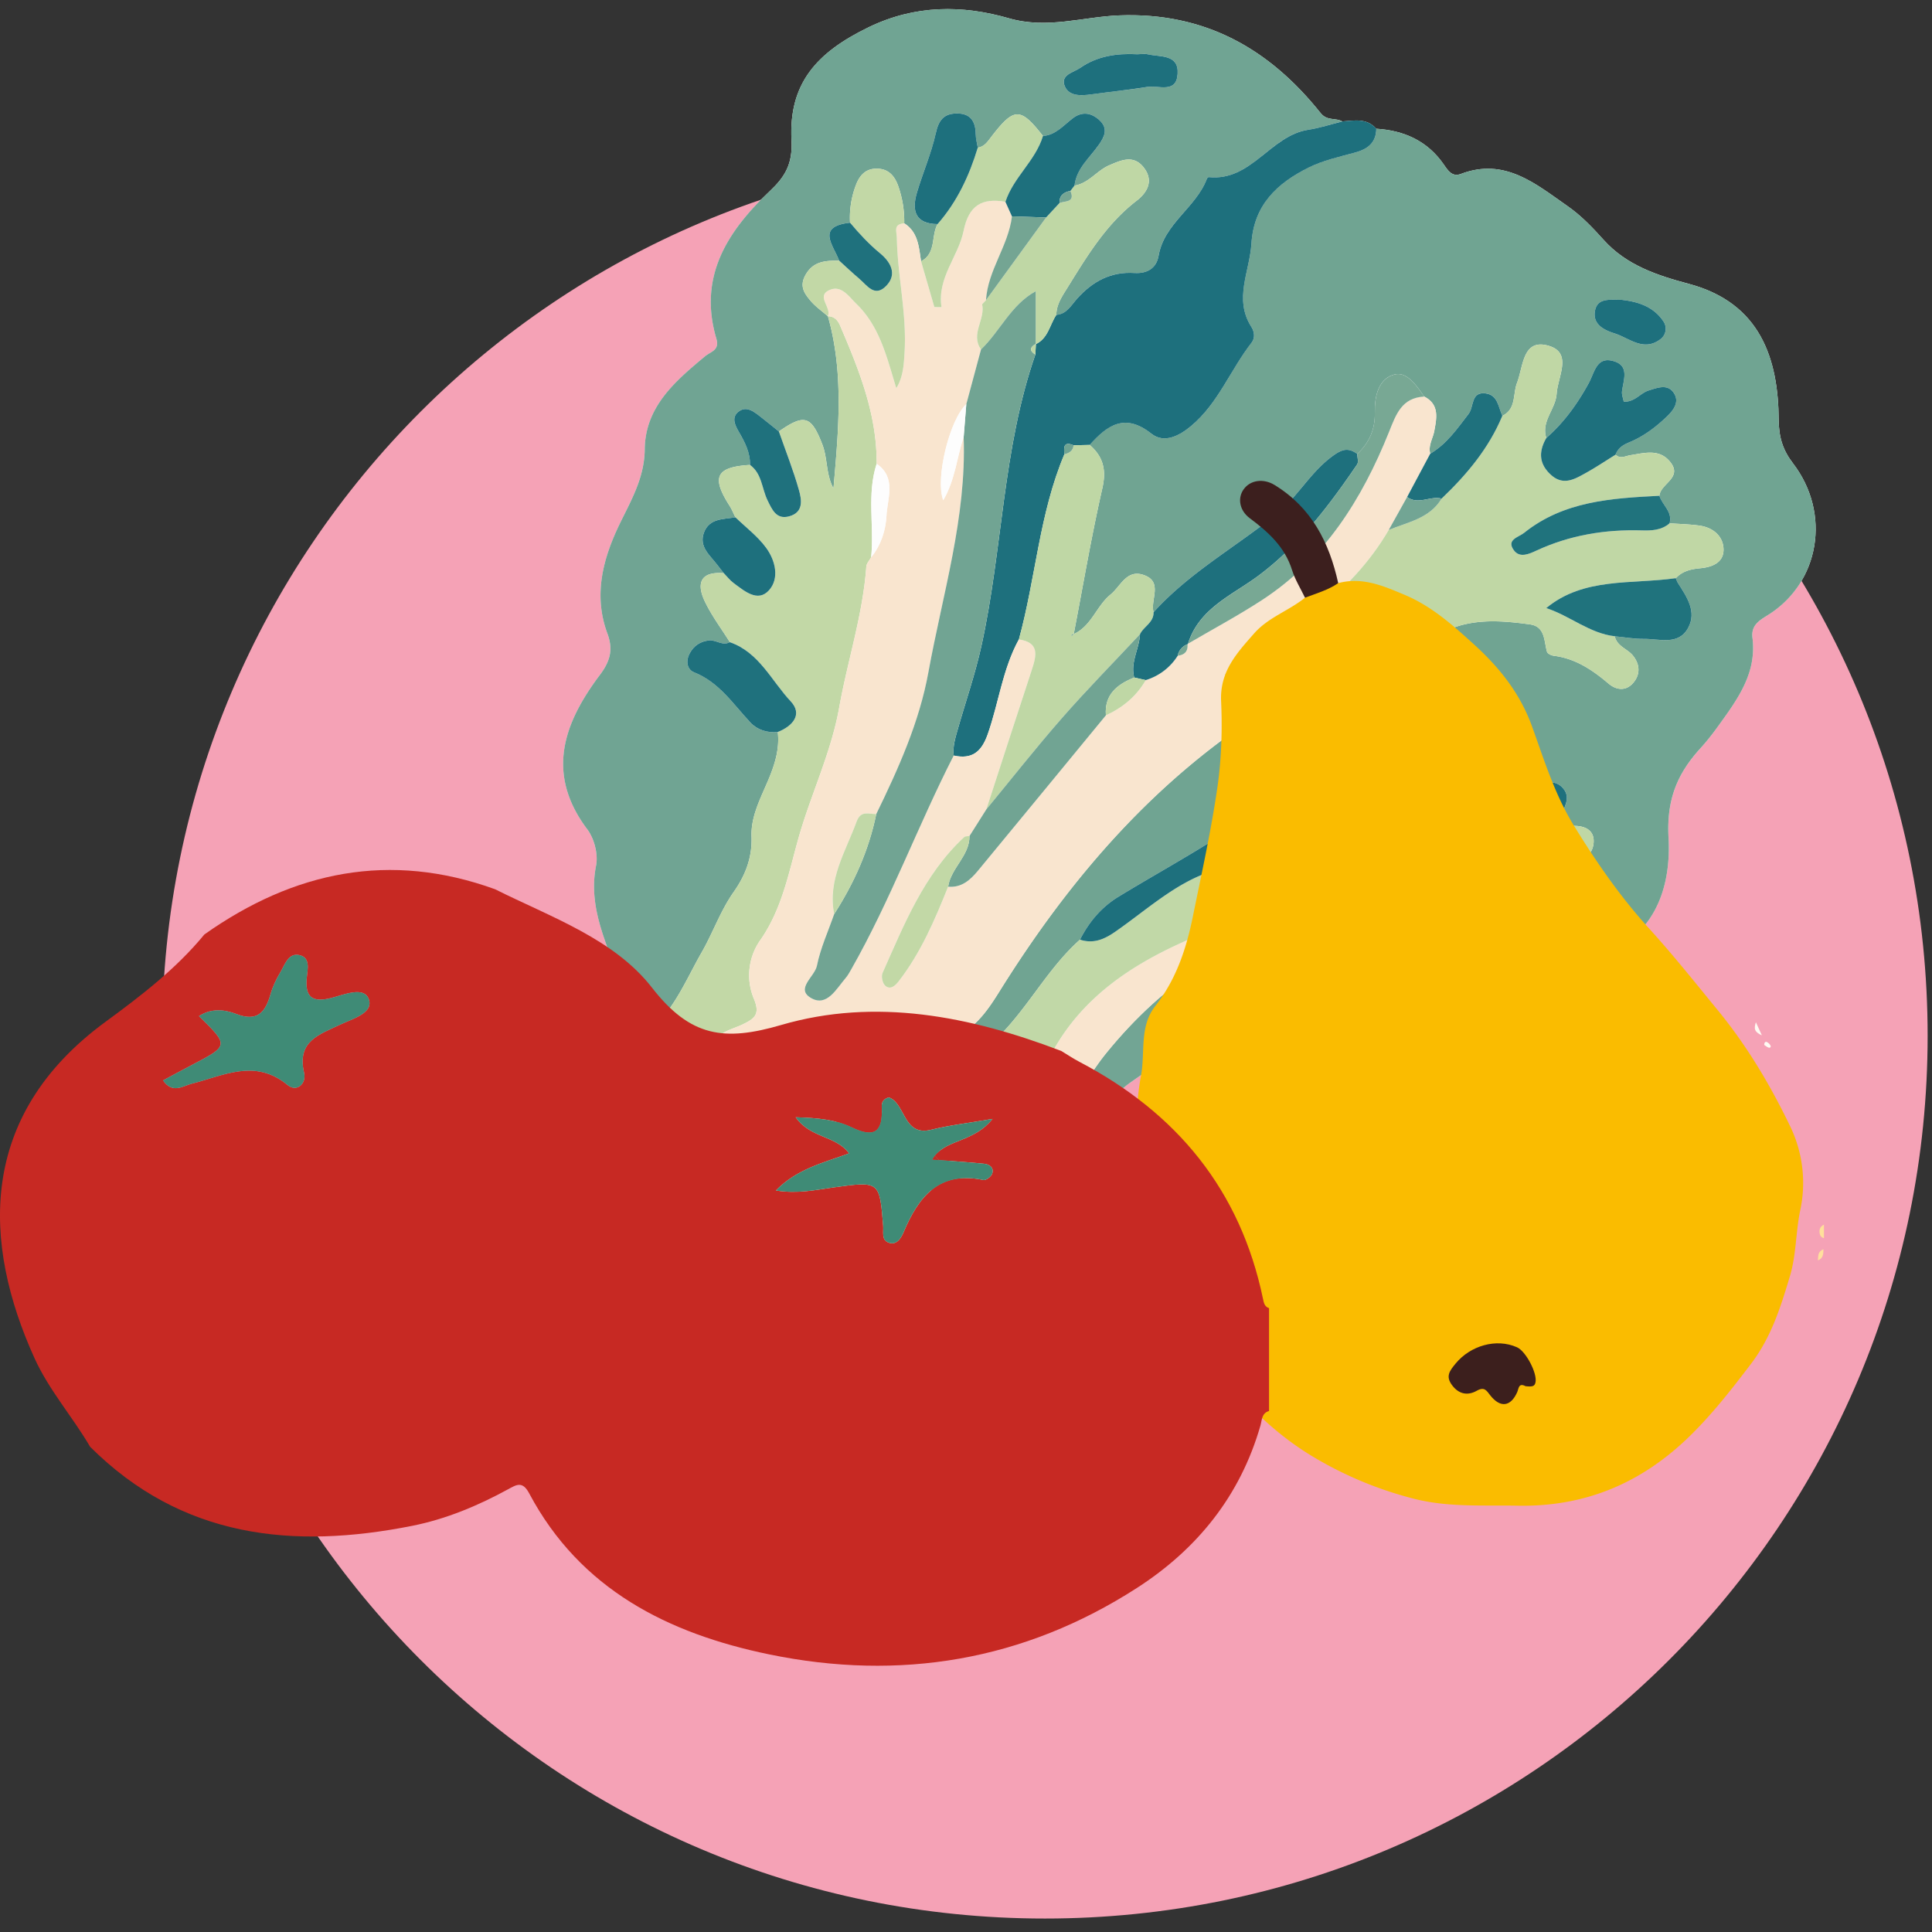
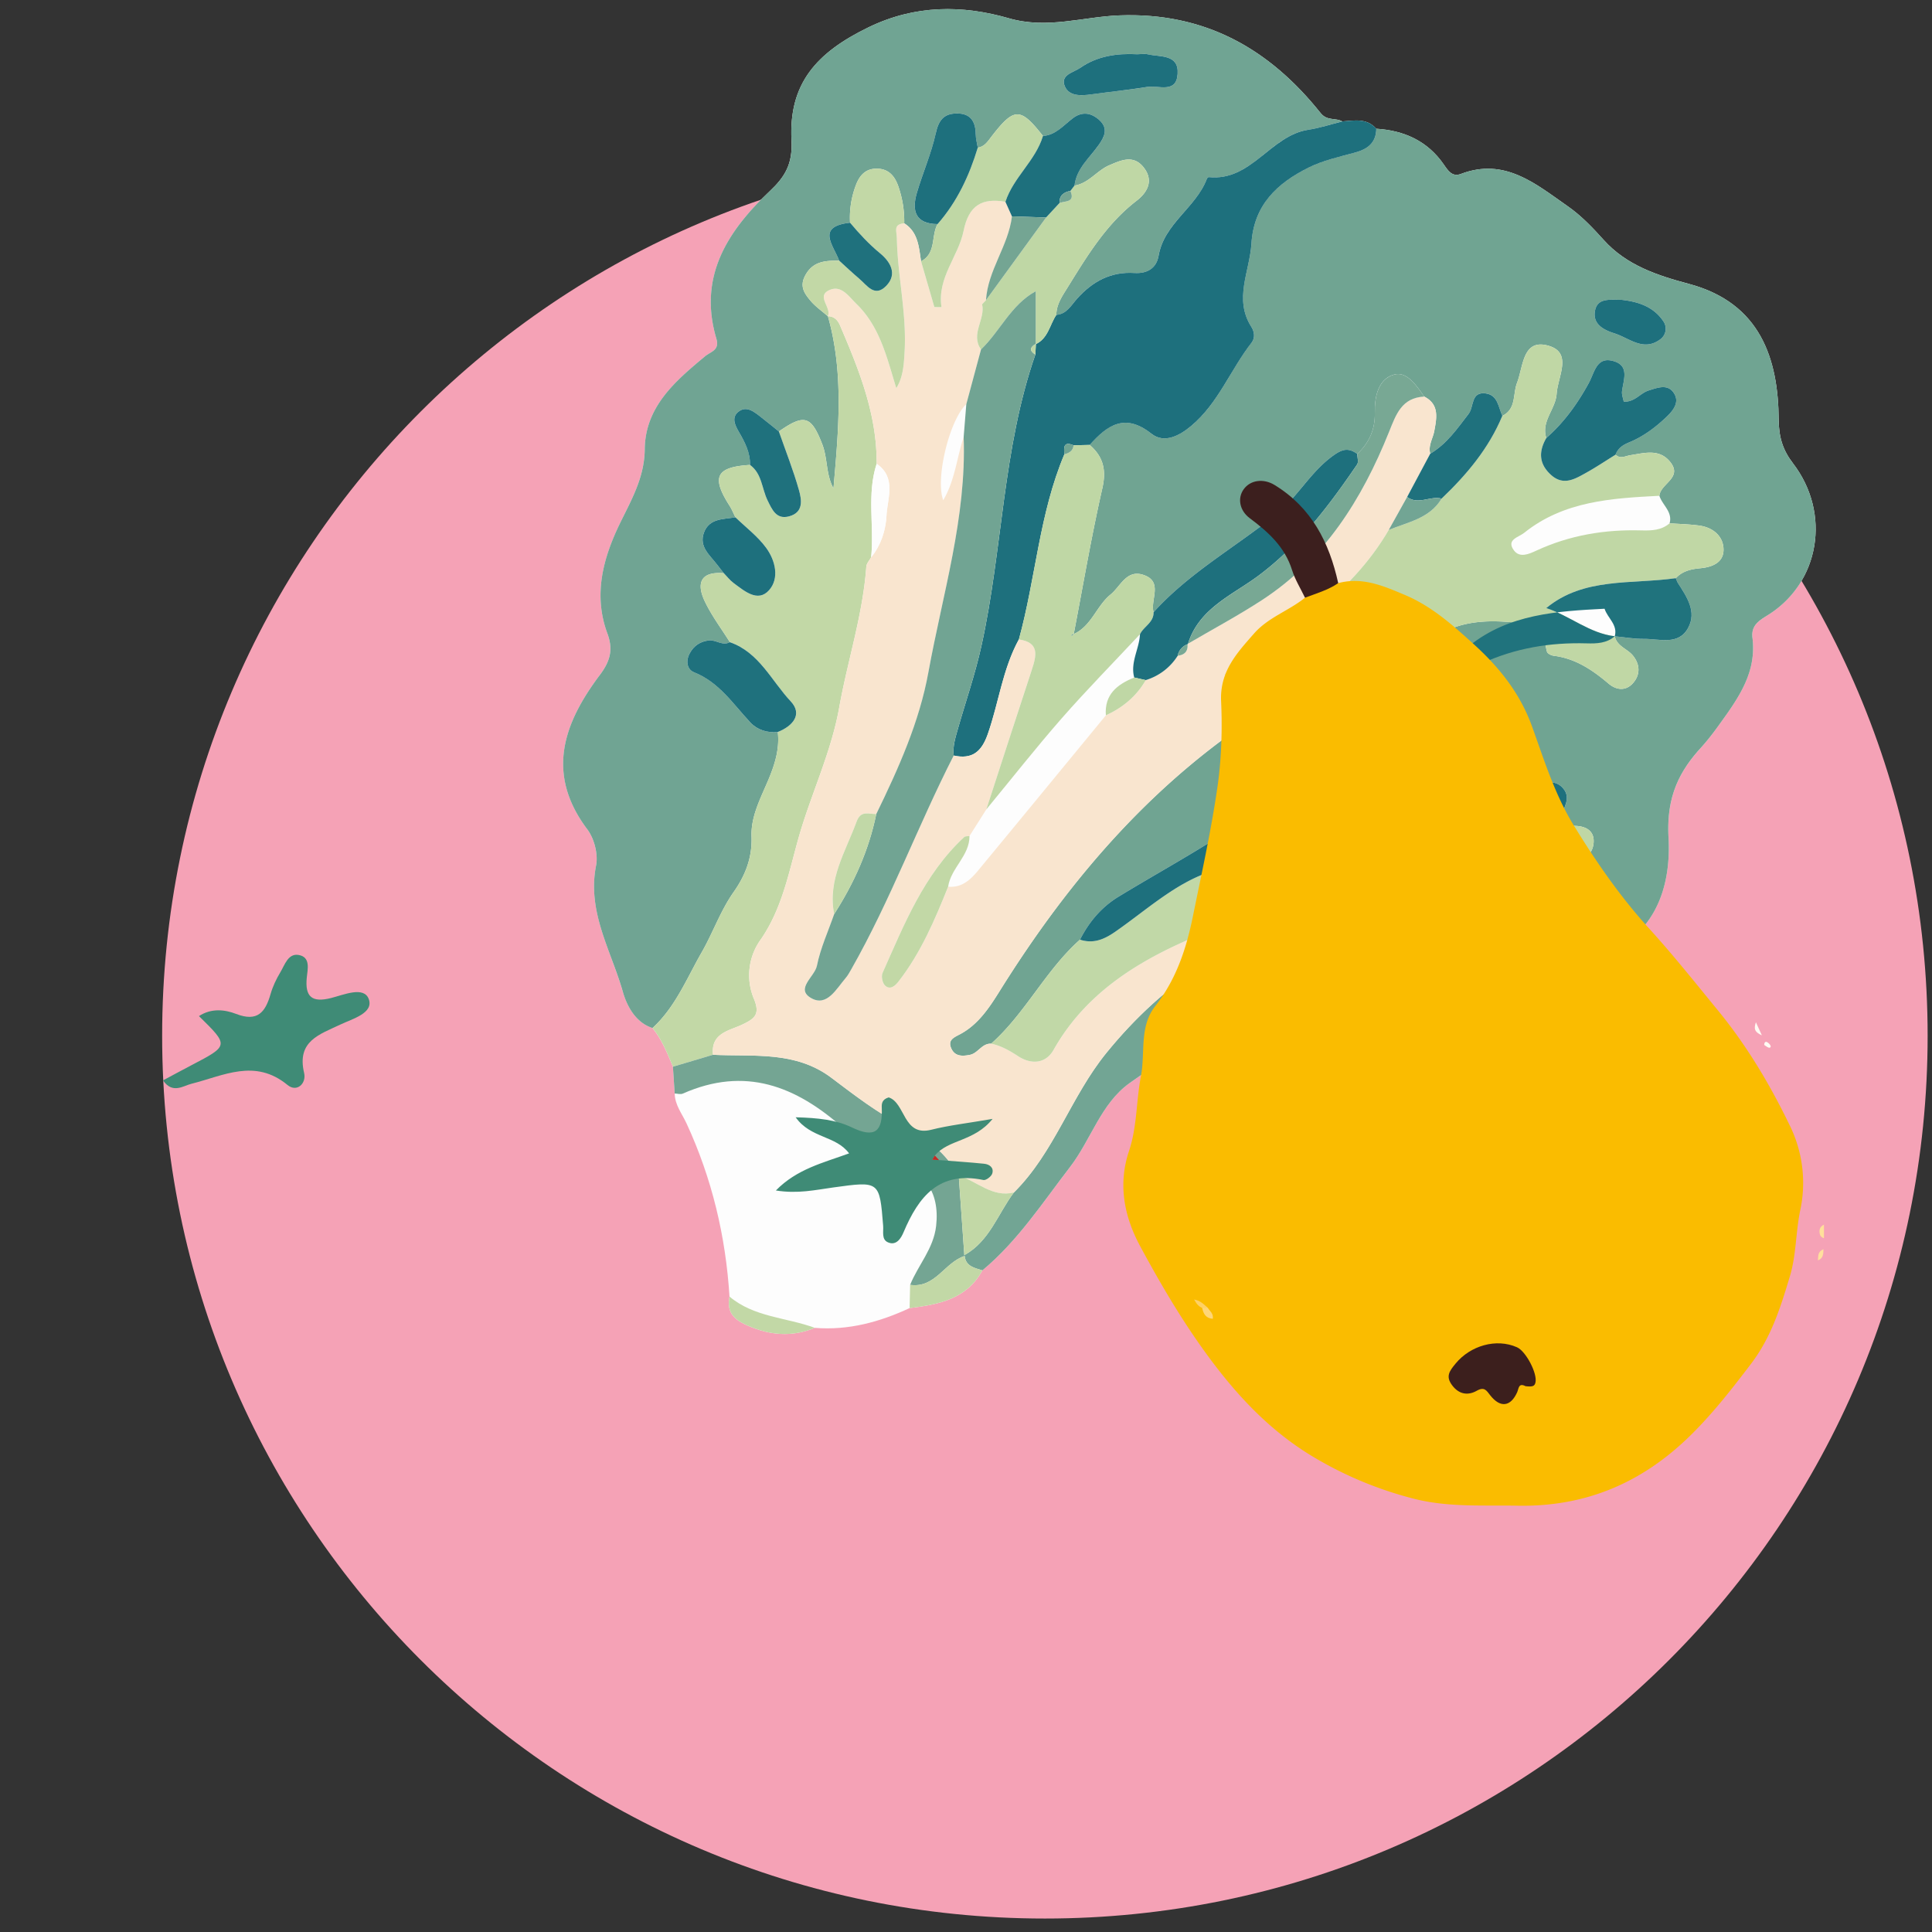
<svg xmlns="http://www.w3.org/2000/svg" width="96" height="96">
  <rect width="100%" height="100%" fill="#333333" stroke="none" />
  <g fill="none" fill-rule="evenodd">
    <path d="M95.783 51.468c0 24.225-19.638 43.863-43.863 43.863-24.225 0-43.863-19.638-43.863-43.863 0-24.225 19.638-43.863 43.863-43.863 24.225 0 43.863 19.638 43.863 43.863" fill="#F5A2B6" />
    <path d="M48.814 63.124c1.752-1.457 2.984-3.353 4.355-5.134 1.044-1.356 1.533-3.153 2.959-4.171 1.26-.9 2.603-1.68 3.752-2.734.014 1.01.61 1.289 1.447 1.003.796-.273 1.6-.36 2.404-.273 1.408.153 2.701-.062 3.87-.885.184-.129.431-.328.606-.154 1.143 1.131 2.597.469 3.89.712 2.325.423 4.243-.377 5.356-2.43.383-.704.832-1.17 1.546-1.372 3.087-.879 4.056-3.366 3.91-6.067-.103-1.89.434-3.17 1.58-4.431.303-.334.585-.69.849-1.056.956-1.327 1.963-2.642 1.742-4.428-.076-.617.3-.85.753-1.133 2.6-1.616 3.161-5.068 1.26-7.547-.486-.635-.703-1.255-.71-2.166-.024-3.012-.894-5.795-4.453-6.75-1.562-.418-3.105-.915-4.251-2.193-.541-.603-1.117-1.206-1.777-1.665-1.581-1.1-3.124-2.438-5.309-1.608-.436.166-.64-.162-.856-.473-.807-1.166-1.967-1.686-3.35-1.772-.473-.54-1.09-.407-1.69-.364-.332-.195-.75-.006-1.078-.416-2.553-3.2-5.754-5.012-10-4.852-1.816.069-3.575.694-5.489.143-2.3-.662-4.645-.68-6.976.45-2.588 1.257-3.97 2.798-3.824 5.622.06 1.18-.328 1.808-1.076 2.514-2.104 1.987-3.57 4.245-2.66 7.328.173.59-.264.635-.565.886-1.47 1.226-2.968 2.497-2.992 4.613-.014 1.393-.65 2.49-1.223 3.666-.847 1.739-1.345 3.567-.633 5.488.296.804.144 1.373-.38 2.07-1.796 2.39-2.701 4.894-.62 7.661.348.461.548 1.243.438 1.802-.456 2.301.75 4.23 1.33 6.277.183.643.6 1.516 1.474 1.797.465.573.736 1.25 1.013 1.921l.089 1.333c.009.573.37 1.01.593 1.496 1.26 2.729 1.943 5.599 2.13 8.593-.133.73.145 1.105.86 1.424 1.147.51 2.233.598 3.382.132 1.666.133 3.215-.288 4.708-.983 1.438-.178 2.832-.437 3.616-1.874" fill="#FDFDFD" />
    <path d="M80.57 14.898c-.594 0-1.202-.1-1.317.552-.117.66.429.944.966 1.113.739.233 1.435.924 2.277.3a.65.65 0 0 0 .18-.863c-.505-.788-1.33-1.015-2.106-1.102M68.388 6.397c1.382.087 2.542.606 3.35 1.772.215.311.419.639.856.473 2.184-.83 3.727.508 5.308 1.608.66.459 1.236 1.062 1.777 1.665 1.146 1.279 2.689 1.775 4.251 2.194 3.56.954 4.429 3.737 4.453 6.749.007.911.224 1.531.71 2.166 1.9 2.479 1.34 5.932-1.26 7.547-.452.282-.83.516-.753 1.133.22 1.786-.786 3.1-1.742 4.428-.265.366-.547.722-.85 1.056-1.145 1.26-1.682 2.54-1.58 4.43.147 2.702-.821 5.19-3.909 6.068-.714.203-1.163.668-1.546 1.372-1.113 2.053-3.031 2.854-5.356 2.43 1.493-.816 3.167-1.353 3.672-3.355.185-.736.712-1.543.293-2.14-.294-.42-1.135.118-1.735.213-.11-.353-.222-.705-.333-1.057 1.125-.044 2.256-.041 3.375-.154.477-.048 1.015-.294.945-.945-.067-.635-.463-.913-1.124-.893-1.083.032-2.196.161-3.243-.037-1.159-.22-1.366.25-1.312 1.189-.838-.5-2.07-.197-2.619-1.287 1.785-.807 3.824-.447 5.616-1.224.81.277 1.608.603 2.435.813.52.13 1.035-.043 1.114-.685.066-.546-.258-.833-.797-.882-.344-.032-.768.064-.82-.476.145-.453.501-.914.12-1.38-.405-.495-.953-.28-1.485-.22-1.349.151-2.526.798-3.775 1.235-.533-.686.296-.72.515-.87a10.281 10.281 0 0 0 2.346-2.226c.366-.469.646-1.109.083-1.585-.521-.441-1.206-.4-1.74.051-.514.435-.951.962-1.422 1.448-.897-.821-1.908.289-2.868-.195.413-.408.848-.786 1.218-1.219.273-.322.388-.783.123-1.13-.312-.408-.646.023-.948.142-1.311.513-2.557.954-3.21 2.508-.524 1.252-2.112 1.604-3.153 2.45-2.411 1.958-5.162 3.377-7.794 4.983-.842.513-1.462 1.253-1.91 2.132-1.71 1.52-2.706 3.648-4.414 5.169-.462-.023-.651.475-1.056.554-.367.073-.75.09-.93-.33-.172-.4.115-.525.425-.687.91-.475 1.47-1.33 1.982-2.15 3.533-5.661 7.799-10.61 13.53-14.162 2.008-.924 4.11-1.622 6.066-2.675.987-.532 2.055-.937 3.125-1.281 1.178-.38 2.415-.27 3.624-.106.77.104.699.82.854 1.363.027.091.207.181.325.196 1.083.132 1.93.703 2.735 1.386.383.324.853.384 1.215-.027.374-.425.345-.93-.002-1.362-.275-.343-.796-.46-.907-.965.485.047.968.138 1.452.132.774-.009 1.718.341 2.197-.55.435-.809-.067-1.54-.508-2.223-.047-.074-.071-.163-.106-.245.326-.357.76-.451 1.213-.493.645-.06 1.217-.315 1.153-1.028-.056-.616-.563-1.006-1.2-1.093-.488-.067-.984-.077-1.476-.112.16-.577-.362-.904-.507-1.369.049-.605 1.177-.889.534-1.685-.54-.669-1.284-.437-1.972-.331-.256.04-.498.204-.739-.025.118-.32.358-.482.67-.61.714-.294 1.324-.752 1.88-1.286.345-.332.642-.74.335-1.184-.308-.447-.799-.246-1.235-.113-.423.13-.694.59-1.245.557-.03-.17-.105-.346-.085-.51.069-.563.38-1.254-.397-1.496-.866-.27-.962.549-1.254 1.085-.558 1.017-1.23 1.956-2.11 2.73-.272-.834.462-1.431.513-2.2.059-.878.837-2.092-.488-2.408-1.206-.289-1.17 1.066-1.48 1.867-.216.556-.028 1.298-.73 1.638-.201-.43-.221-1.035-.828-1.115-.744-.097-.575.66-.845 1.011-.564.734-1.088 1.502-1.911 1.985-.109-.411.135-.756.203-1.133.116-.635.265-1.316-.502-1.705-.38-.545-.86-1.27-1.495-1.093-.787.22-.976 1.089-.958 1.907.017.806-.28 1.486-.871 2.035-.404-.28-.677-.281-1.16.057-1.163.817-1.8 2.089-2.903 2.972-2.016 1.616-4.308 2.893-6.061 4.837-.173-.625.498-1.528-.514-1.858-.832-.273-1.125.575-1.623.98-.698.567-.943 1.557-1.82 1.96l-.007-.007c.464-2.413.874-4.838 1.419-7.233.209-.917.044-1.572-.63-2.155.875-.978 1.75-1.604 3.067-.56.637.507 1.397.103 1.976-.382 1.347-1.128 1.956-2.8 3.008-4.147.18-.23.133-.542-.016-.775-.886-1.387-.083-2.748.002-4.13.118-1.937 1.282-3.007 2.83-3.781.716-.358 1.526-.538 2.306-.748.637-.171 1.057-.483 1.07-1.188" fill="#70A492" />
    <path d="M56.512 2.697c-1.013-.055-1.995.086-2.835.675-.321.225-1.02.344-.762.926.215.487.798.463 1.304.392.931-.128 1.869-.22 2.795-.371.552-.09 1.438.343 1.501-.644.064-.99-.853-.832-1.465-.974-.171-.04-.36-.006-.538-.004M32.423 51.082c-.875-.281-1.29-1.154-1.473-1.797-.581-2.047-1.787-3.976-1.331-6.276.11-.56-.09-1.341-.438-1.803-2.081-2.767-1.176-5.27.62-7.66.524-.698.676-1.266.38-2.07-.712-1.921-.214-3.75.633-5.489.573-1.176 1.21-2.274 1.223-3.666.024-2.115 1.521-3.387 2.992-4.613.301-.25.738-.297.565-.887-.91-3.083.556-5.34 2.66-7.327.748-.705 1.136-1.333 1.076-2.514-.147-2.824 1.236-4.365 3.824-5.622 2.33-1.13 4.675-1.112 6.976-.45 1.914.551 3.673-.074 5.49-.143 4.245-.16 7.446 1.652 9.999 4.852.327.41.746.221 1.079.417-.56.14-1.114.326-1.682.412-1.895.283-2.83 2.576-4.957 2.355-.029-.003-.08.053-.094.092-.542 1.431-2.12 2.207-2.397 3.82-.106.621-.574.892-1.198.851-1.177-.076-2.077.418-2.849 1.275-.286.318-.51.77-1.033.808.005-.527.296-.937.558-1.36.974-1.57 1.92-3.15 3.427-4.31.504-.387.885-.969.365-1.646-.515-.668-1.142-.364-1.717-.12-.615.262-1.02.897-1.73 1.011.101-.861.762-1.386 1.216-2.038.266-.382.476-.79.033-1.204-.42-.391-.881-.45-1.342-.098-.457.352-.837.826-1.473.875-1.12-1.43-1.428-1.433-2.544.01-.193.249-.35.518-.696.57-.035-.22-.1-.44-.102-.662-.006-.643-.26-1.046-.953-1.037-.648.009-.893.35-1.034.992-.222 1.006-.649 1.964-.938 2.957-.26.886-.073 1.537 1.028 1.548-.327.593-.056 1.45-.818 1.849-.113-.703-.139-1.445-.837-1.888a5.288 5.288 0 0 0-.295-1.84c-.176-.509-.48-.864-1.05-.876-.576-.013-.886.343-1.067.847a4.521 4.521 0 0 0-.281 1.839c-1.711.19-.822 1.124-.54 1.885-.681-.001-1.319.019-1.701.765-.269.523-.02.868.257 1.203.247.302.584.532.88.795l.004-.002c.805 2.833.524 5.69.277 8.555-.385-.705-.28-1.485-.562-2.205-.543-1.39-.875-1.515-2.15-.623-.315-.251-.625-.507-.943-.753-.327-.255-.701-.541-1.088-.211-.333.284-.146.665.043.987.297.51.566 1.026.554 1.64-1.689.104-1.934.596-1.02 2.024.117.182.198.387.295.58-.597.1-1.298.04-1.565.758-.262.71.307 1.13.668 1.61.104.14.216.274.324.411-1.143-.104-1.385.479-.954 1.387.339.716.826 1.361 1.25 2.037-.368.202-.692-.129-1.041-.087-.422.05-.746.253-.956.646-.21.392-.123.803.211.935 1.258.498 1.947 1.584 2.811 2.504.338.359.832.519 1.356.464.095.837-.144 1.602-.462 2.363-.383.912-.88 1.827-.843 2.83.04 1.062-.313 1.944-.891 2.765-.655.932-1.022 2.01-1.581 2.985-.746 1.297-1.307 2.724-2.448 3.768" fill="#70A493" />
    <path d="M52.488 15.646c.522-.037.747-.49 1.033-.807.771-.857 1.672-1.35 2.848-1.275.625.041 1.092-.23 1.2-.851.276-1.613 1.854-2.389 2.396-3.82.014-.039.065-.095.094-.092 2.128.22 3.062-2.072 4.957-2.355.568-.086 1.122-.272 1.682-.412.599-.044 1.216-.177 1.69.362-.013.707-.433 1.018-1.07 1.189-.78.21-1.59.39-2.306.748-1.548.774-2.712 1.844-2.83 3.78-.085 1.384-.888 2.744-.002 4.131.149.232.195.545.016.775-1.053 1.348-1.661 3.02-3.008 4.147-.579.485-1.34.889-1.976.383-1.318-1.045-2.191-.42-3.067.56l-.8.017c-.509-.216-.486.113-.457.448-1.246 2.945-1.422 6.153-2.26 9.198-.809 1.472-1 3.148-1.548 4.707-.31.884-.778 1.261-1.691 1.064-.054-.458.079-.873.204-1.314.393-1.379.864-2.729 1.175-4.14 1.056-4.795 1.047-9.786 2.678-14.472.009-.178.017-.355.027-.532l-.01.018c.62-.29.695-.964 1.025-1.457" fill="#1E707D" />
    <path d="M36.266 31.91c-.423-.677-.91-1.322-1.25-2.037-.43-.91-.187-1.492.955-1.388.156.16.294.345.471.477.539.398 1.209.992 1.768.368.53-.587.32-1.483-.144-2.115-.419-.569-1.009-1.01-1.522-1.509-.098-.193-.178-.398-.294-.58-.916-1.429-.67-1.92 1.019-2.024.597.438.582 1.178.873 1.767.22.442.428.959 1.065.79.734-.195.632-.824.488-1.321-.278-.981-.656-1.935-.993-2.898 1.276-.893 1.608-.768 2.151.622.281.72.177 1.5.562 2.204.247-2.864.528-5.722-.277-8.555.313.008.489.193.604.463.943 2.2 1.838 4.416 1.818 6.872-.498 1.525-.112 3.102-.274 4.647-.084.154-.229.304-.24.464-.171 2.386-.927 4.658-1.345 6.994-.375 2.099-1.275 4.034-1.893 6.048-.565 1.849-.858 3.86-2.044 5.537a3.027 3.027 0 0 0-.31 2.876c.325.773.07.993-.56 1.294-.644.309-1.585.42-1.463 1.505l-1.995.592c-.277-.672-.547-1.348-1.013-1.921 1.14-1.044 1.702-2.471 2.448-3.768.558-.974.926-2.054 1.581-2.985.578-.821.932-1.702.891-2.765-.038-1.004.46-1.918.842-2.83.319-.761.558-1.526.463-2.363.741-.291 1.25-.874.644-1.519-.96-1.022-1.565-2.435-3.026-2.943" fill="#C2D8A6" />
-     <path d="M36.247 64.425c-.186-2.994-.868-5.864-2.129-8.593-.223-.486-.584-.923-.593-1.497.135.005.292.055.404.005 3.087-1.365 5.613-.388 7.988 1.728.705.627 1.087 1.704 2.25 1.807 1.716.152 2.545 1.312 2.349 3.041-.129 1.132-.893 1.94-1.292 2.928l-.026 1.155c-1.493.694-3.042 1.115-4.708.982-1.412-.52-3.017-.523-4.243-1.556" fill="#FAE6D1" />
    <path d="M74.327 46.206c.6-.095 1.44-.633 1.735-.214.42.598-.109 1.405-.293 2.14-.505 2.002-2.18 2.54-3.672 3.356-1.292-.243-2.747.42-3.89-.712-.175-.174-.421.025-.605.154-1.17.823-2.463 1.038-3.871.885a5.525 5.525 0 0 0-2.404.273c-.837.286-1.433.006-1.447-1.003.768-1.258 1.786-2.326 3.217-2.657.88-.205 1.702-.464 2.503-.846l1.885-.126c.16.343.465.442.783.341 1.27-.401 2.634-.45 3.857-1.025.792.04 1.557-.029 2.202-.566" fill="#20737D" />
    <path d="M65.6 47.582c-.802.383-1.622.641-2.503.846-1.431.332-2.45 1.399-3.217 2.657-1.15 1.053-2.493 1.834-3.752 2.734-1.426 1.018-1.915 2.815-2.96 4.171-1.37 1.78-2.602 3.677-4.354 5.135-.388-.124-.818-.194-.883-.716l-.014-.041c1.257-.694 1.666-2.058 2.463-3.115 2.01-1.992 2.823-4.757 4.605-6.946 2.885-3.542 6.387-5.844 10.81-6.82.543.22.807.53.35 1.08-.249.3-.56.571-.545 1.015" fill="#72A594" />
    <path d="M47.917 62.368l.014.042c-.99.312-1.457 1.613-2.707 1.434.399-.988 1.164-1.796 1.292-2.928.196-1.729-.633-2.89-2.35-3.041-1.163-.103-1.544-1.18-2.248-1.807-2.376-2.116-4.902-3.093-7.989-1.728-.112.05-.269 0-.404-.005l-.088-1.331c.663-.198 1.328-.396 1.994-.593 2.01.101 4.086-.204 5.876 1.14 1.142.86 2.293 1.752 3.559 2.392 1.184.598 2.13 1.337 2.774 2.478l.277 3.947" fill="#74A593" />
    <path d="M45.224 63.844c1.25.179 1.717-1.122 2.707-1.434.065.52.495.592.884.714-.785 1.437-2.18 1.696-3.617 1.875l.026-1.155M36.247 64.425c1.226 1.033 2.83 1.035 4.243 1.556-1.149.467-2.235.378-3.382-.132-.715-.319-.993-.694-.86-1.424" fill="#C2D8A6" />
    <path d="M47.64 58.421c-.645-1.14-1.59-1.88-2.774-2.478-1.266-.64-2.417-1.532-3.559-2.392-1.79-1.344-3.865-1.039-5.876-1.14-.122-1.086.819-1.196 1.463-1.504.63-.301.885-.522.56-1.295a3.027 3.027 0 0 1 .31-2.876c1.186-1.677 1.479-3.688 2.044-5.537.618-2.013 1.518-3.949 1.893-6.048.418-2.337 1.174-4.608 1.346-6.994.01-.16.155-.31.239-.464.495-.603.728-1.367.763-2.074.044-.856.506-1.884-.489-2.573.02-2.456-.875-4.67-1.818-6.872-.115-.27-.291-.455-.604-.462l-.004.002c.2-.432-.595-.992.072-1.297.601-.274.966.312 1.345.679 1.182 1.145 1.52 2.692 1.986 4.192.346-.562.375-1.179.412-1.81.11-1.892-.345-3.742-.384-5.624-.008-.39-.19-.704.366-.758.699.443.724 1.185.836 1.888l.661 2.274.354.003c-.222-1.475.842-2.51 1.1-3.795.252-1.252.907-1.648 2.077-1.438l.324.723c-.176 1.467-1.2 2.67-1.29 4.165l.02-.022-.212.226c.17.752-.598 1.482-.055 2.245l-.73 2.717c-.833.776-1.551 3.693-1.147 4.773.586-.993.672-2.11 1.016-3.142.144 4.002-1.047 7.807-1.75 11.68-.451 2.483-1.49 4.792-2.594 7.058-.367.003-.768-.2-.975.368-.545 1.495-1.457 2.894-1.115 4.603-.297.853-.682 1.688-.858 2.565-.11.548-1.105 1.157-.269 1.617.774.426 1.235-.472 1.695-1.006.118-.136.203-.3.292-.458 1.94-3.414 3.295-7.108 5.08-10.597.911.197 1.38-.18 1.69-1.064.547-1.559.738-3.235 1.546-4.707 1.04.153.876.802.643 1.51-.761 2.31-1.507 4.623-2.259 6.935-.278.441-.559.882-.837 1.324-.09.016-.206 0-.263.052-2.005 1.86-2.983 4.34-4.06 6.758-.073.164-.001.506.13.624.266.24.52-.016.676-.216 1.099-1.418 1.794-3.052 2.457-4.7.669.062 1.102-.337 1.482-.797 2.124-2.568 4.238-5.144 6.354-7.717.837-.383 1.518-.946 1.981-1.751a2.85 2.85 0 0 0 1.588-1.213c.339-.04.52-.213.487-.57l.027-.027c1.227-.72 2.485-1.39 3.675-2.167 3.1-2.021 4.968-5.006 6.312-8.354.351-.876.631-1.699 1.748-1.757.767.39.618 1.07.502 1.705-.068.377-.312.722-.203 1.133l-1.15 2.153-.912 1.635c-1.908 3.273-5.04 5.195-8.154 7.182 1.189.103 2.28.069 2.35 1.572-5.732 3.553-9.997 8.5-13.53 14.162-.511.82-1.072 1.675-1.982 2.15-.31.162-.597.288-.425.687.18.42.563.403.93.33.405-.079.594-.577 1.057-.555.494.101.916.345 1.336.62.666.435 1.383.37 1.767-.314 1.466-2.61 3.833-4.19 6.419-5.353 1.81-.813 3.175-2.337 5.147-2.846 1.687-.435 2.028-.224 1.875 1.52-4.422.976-7.925 3.278-10.81 6.82-1.782 2.189-2.595 4.954-4.604 6.946-1.08.268-1.825-.563-2.74-.832" fill="#F9E5CF" />
    <path d="M63.202 35.085c-.071-1.502-1.162-1.468-2.351-1.571 3.114-1.987 6.246-3.909 8.155-7.182.952-.39 2.032-.566 2.627-1.557 1.249-1.193 2.346-2.497 3.017-4.112.703-.34.515-1.082.73-1.638.31-.8.275-2.155 1.481-1.867 1.325.316.547 1.53.488 2.407-.05.77-.784 1.367-.514 2.2-.381.664-.377 1.274.225 1.825.613.561 1.179.223 1.733-.085.506-.283.99-.606 1.484-.912.241.229.483.064.74.025.687-.105 1.432-.338 1.97.331.644.797-.484 1.08-.533 1.686-2.376.123-4.75.26-6.723 1.844-.274.22-.904.333-.504.87.29.39.755.177 1.118.009 1.66-.768 3.405-1.055 5.218-1.003.504.014.99-.002 1.398-.352.492.035.988.045 1.476.112.638.087 1.145.477 1.2 1.093.064.713-.508.968-1.153 1.028-.453.042-.887.136-1.213.494-2.205.313-4.577-.058-6.439 1.484 1.178.388 2.152 1.257 3.404 1.401.11.505.632.622.907.965.347.432.376.937.002 1.362-.362.411-.832.351-1.215.027-.806-.683-1.652-1.255-2.735-1.386-.118-.015-.299-.105-.325-.195-.155-.545-.084-1.26-.854-1.364-1.209-.165-2.446-.273-3.623.106-1.07.344-2.139.75-3.126 1.281-1.955 1.053-4.057 1.75-6.065 2.674" fill="#C0D7A5" />
    <path d="M65.795 45.486c.154-1.743-.188-1.955-1.875-1.52-1.972.51-3.338 2.034-5.147 2.848-2.586 1.163-4.953 2.741-6.42 5.351-.384.684-1.1.75-1.766.315-.42-.275-.842-.518-1.337-.62 1.708-1.52 2.705-3.648 4.414-5.168.668.214 1.199-.01 1.763-.402 1.484-1.03 2.896-2.327 4.55-2.917 3.915-1.396 7.653-3.19 11.501-4.721.736-.293 1.055-.833.728-1.63.47-.487.908-1.014 1.423-1.449.533-.45 1.218-.492 1.74-.051.562.476.282 1.116-.084 1.585a10.274 10.274 0 0 1-2.346 2.227c-.219.148-1.048.183-.515.869a201.1 201.1 0 0 0-.262.788c-.954.25-1.909.492-2.858.755-.284.079-.69.08-.677.514.013.433.336.602.724.664l.665.099c.55 1.09 1.781.787 2.619 1.286.295.535.945.497 1.359.84l.333 1.057c-.645.537-1.41.606-2.203.566-.74-.721-1.72-.916-2.664-1.078-1.747-.3-2.074.038-1.976 1.762l-1.884.126c-.016-.444.297-.715.545-1.015.457-.55.193-.86-.35-1.08" fill="#C1D8A7" />
    <path d="M49.011 40.217c.752-2.312 1.498-4.626 2.259-6.934.233-.709.397-1.358-.643-1.51.839-3.046 1.015-6.254 2.26-9.2.24-.06.433-.168.458-.447.266-.006.534-.011.8-.018.674.584.839 1.238.63 2.155-.545 2.395-.955 4.82-1.419 7.233-.033.012-.072.016-.097.037-.017.014-.015.051-.02.077l.123-.108c.878-.402 1.123-1.392 1.821-1.96.498-.405.791-1.252 1.623-.98 1.012.33.341 1.234.514 1.858.013.512-.488.707-.675 1.095-1.298 1.39-2.633 2.746-3.886 4.174-1.29 1.474-2.501 3.016-3.748 4.528" fill="#BFD7A5" />
    <path d="M72.206 37.022c.327.797.009 1.337-.728 1.63-3.848 1.532-7.586 3.325-11.5 4.721-1.655.59-3.067 1.887-4.551 2.917-.564.393-1.095.616-1.763.402.448-.88 1.067-1.619 1.91-2.132 2.632-1.606 5.382-3.025 7.794-4.984 1.04-.845 2.63-1.197 3.153-2.449.653-1.554 1.899-1.995 3.21-2.508.302-.119.636-.55.948-.142.265.347.15.808-.123 1.13-.37.433-.805.811-1.218 1.219.96.484 1.971-.626 2.868.196M56.645 31.515c.187-.388.688-.583.675-1.094 1.753-1.944 4.045-3.221 6.061-4.837 1.103-.883 1.74-2.155 2.903-2.972.482-.339.756-.337 1.16-.057 0 .179.073.407-.012.529-1.39 2.035-2.854 3.984-4.87 5.5-1.296.974-2.977 1.626-3.529 3.4l-.027.028a.763.763 0 0 0-.486.57 2.85 2.85 0 0 1-1.589 1.212l-.572-.129c-.204-.756.252-1.425.286-2.15M80.277 22.593c-.494.306-.978.63-1.485.912-.553.308-1.119.646-1.731.085-.603-.551-.607-1.16-.226-1.825.882-.773 1.553-1.711 2.111-2.73.292-.536.387-1.354 1.254-1.084.778.242.465.933.397 1.496-.02.164.054.34.086.51.55.032.82-.428 1.245-.557.435-.133.925-.334 1.234.114.307.444.01.851-.335 1.183-.556.534-1.166.992-1.88 1.286-.312.128-.551.29-.67.61" fill="#1E707D" />
    <path d="M59.033 31.984c.553-1.774 2.234-2.426 3.53-3.4 2.015-1.516 3.478-3.465 4.87-5.5.084-.122.01-.35.01-.53.592-.549.889-1.228.871-2.034-.017-.818.172-1.687.959-1.907.635-.178 1.114.549 1.495 1.093-1.117.058-1.397.88-1.748 1.757-1.344 3.348-3.212 6.333-6.312 8.354-1.19.776-2.448 1.448-3.675 2.167" fill="#78A894" />
-     <path d="M80.236 31.615c-1.252-.144-2.226-1.014-3.404-1.4 1.862-1.543 4.234-1.172 6.438-1.486.036.082.06.171.107.245.441.682.943 1.415.508 2.222-.48.892-1.423.542-2.197.55-.483.006-.967-.083-1.452-.13M82.96 26.003c-.406.35-.894.367-1.397.352-1.813-.052-3.558.235-5.218 1.003-.362.168-.828.382-1.118-.01-.4-.536.23-.65.504-.87 1.973-1.582 4.347-1.72 6.723-1.843.145.464.666.79.507 1.368" fill="#20737D" />
+     <path d="M80.236 31.615c-1.252-.144-2.226-1.014-3.404-1.4 1.862-1.543 4.234-1.172 6.438-1.486.036.082.06.171.107.245.441.682.943 1.415.508 2.222-.48.892-1.423.542-2.197.55-.483.006-.967-.083-1.452-.13c-.406.35-.894.367-1.397.352-1.813-.052-3.558.235-5.218 1.003-.362.168-.828.382-1.118-.01-.4-.536.23-.65.504-.87 1.973-1.582 4.347-1.72 6.723-1.843.145.464.666.79.507 1.368" fill="#20737D" />
    <path d="M74.65 20.663c-.671 1.615-1.768 2.92-3.017 4.112-.566-.149-1.16.332-1.715-.078l1.149-2.153c.823-.483 1.348-1.252 1.911-1.985.27-.35.1-1.108.844-1.01.608.079.628.684.828 1.114" fill="#1F717D" />
    <path d="M73.994 45.15c-.414-.344-1.064-.306-1.36-.841-.054-.94.155-1.41 1.313-1.189 1.047.198 2.16.069 3.243.038.662-.02 1.057.257 1.124.892.07.65-.468.897-.945.945-1.12.113-2.25.11-3.375.154M72.161 40.992l.262-.79c1.25-.436 2.427-1.083 3.776-1.235.532-.06 1.08-.274 1.485.221.381.466.025.927-.12 1.38-.75.089-1.493.21-2.188.527-1.066-.22-2.169.73-3.215-.103" fill="#1E707D" />
    <path d="M72.161 40.992c1.046.834 2.149-.117 3.215.103l.256.703c-1.792.777-3.83.417-5.615 1.224a53.435 53.435 0 0 1-.665-.098c-.389-.062-.712-.231-.726-.664-.011-.434.394-.436.678-.514.949-.263 1.905-.505 2.857-.754" fill="#F9E5CF" />
    <path d="M80.57 14.898c.777.087 1.6.314 2.105 1.102a.65.65 0 0 1-.179.863c-.842.624-1.538-.067-2.277-.3-.537-.169-1.083-.453-.966-1.113.115-.652.723-.553 1.317-.552" fill="#1E707D" />
    <path d="M75.632 41.798l-.256-.702c.695-.319 1.439-.44 2.188-.529.052.54.476.445.82.477.54.05.863.336.797.882-.08.642-.595.816-1.114.685-.827-.21-1.626-.536-2.435-.813M48.746 17.365c-.542-.763.225-1.492.055-2.245.07-.076.14-.151.212-.226l-.02.022c.995-1.37 1.99-2.74 2.987-4.109l.67-.721c.281-.108.79-.013.539-.6l.202-.264c.71-.114 1.115-.75 1.73-1.01.576-.245 1.202-.55 1.717.12.52.676.14 1.258-.365 1.646-1.507 1.159-2.453 2.74-3.427 4.31-.262.422-.553.832-.557 1.359-.332.492-.406 1.166-1.025 1.456V14.47c-1.234.678-1.77 1.984-2.718 2.895" fill="#BFD7A5" />
    <path d="M44.931 11.096c-.556.054-.374.369-.366.757.038 1.883.494 3.733.384 5.626-.037.63-.066 1.247-.412 1.809-.466-1.5-.804-3.048-1.986-4.192-.379-.367-.744-.953-1.345-.679-.667.305.129.865-.072 1.297-.296-.262-.633-.493-.88-.795-.277-.334-.526-.68-.257-1.203.382-.746 1.02-.767 1.7-.765.333.3.658.609 1 .899.386.327.758.942 1.33.362.607-.613.177-1.235-.294-1.623-.56-.461-1.036-.978-1.495-1.523a4.521 4.521 0 0 1 .28-1.839c.182-.504.492-.86 1.069-.847.57.012.873.367 1.049.877.207.596.306 1.208.295 1.839" fill="#C2D8A6" />
    <path d="M49.959 10.028c-1.17-.21-1.825.186-2.077 1.437-.258 1.286-1.322 2.321-1.1 3.796l-.354-.003-.661-2.274c.764-.399.492-1.257.82-1.849.971-1.105 1.576-2.404 1.998-3.797.346-.054.503-.322.696-.572 1.116-1.442 1.424-1.439 2.543-.009-.371 1.233-1.47 2.052-1.865 3.27" fill="#BFD7A5" />
    <path d="M36.266 31.91c1.461.507 2.066 1.92 3.026 2.942.605.645.097 1.228-.644 1.52-.524.054-1.018-.106-1.356-.465-.864-.92-1.553-2.006-2.81-2.503-.335-.133-.421-.545-.212-.936.21-.394.535-.596.956-.646.349-.042.673.29 1.04.087" fill="#1F717D" />
    <path d="M49.959 10.028c.396-1.22 1.494-2.038 1.865-3.27.636-.05 1.016-.524 1.474-.876.46-.353.92-.294 1.342.098.442.413.233.822-.033 1.204-.454.652-1.115 1.176-1.216 2.038l-.202.263c-.331.066-.558.223-.54.6-.222.242-.446.482-.67.722-.565-.02-1.13-.037-1.696-.056l-.324-.723M48.585 7.337c-.422 1.394-1.027 2.693-1.998 3.798-1.103-.011-1.29-.662-1.029-1.548.29-.993.716-1.951.938-2.957.141-.641.386-.983 1.034-.992.693-.01.947.394.953 1.037.003.221.067.442.102.662" fill="#1E707D" />
    <path d="M38.702 21.44c.337.963.715 1.917.993 2.898.143.497.246 1.126-.489 1.32-.636.17-.845-.347-1.064-.789-.291-.59-.276-1.33-.873-1.767.012-.614-.257-1.131-.554-1.64-.189-.323-.376-.703-.043-.987.387-.33.76-.044 1.088.21.318.247.628.503.942.755" fill="#1F717D" />
    <path d="M36.544 25.706c.514.498 1.103.94 1.521 1.509.466.632.675 1.528.146 2.115-.56.624-1.23.03-1.77-.368-.176-.132-.314-.317-.47-.476-.109-.138-.22-.272-.324-.412-.361-.48-.93-.9-.668-1.61.267-.719.968-.657 1.565-.758M56.512 2.696c.179-.001.367-.035.538.005.612.142 1.529-.017 1.465.974-.063.987-.95.555-1.5.643-.927.151-1.865.244-2.796.373-.506.07-1.089.095-1.304-.392-.257-.583.44-.702.762-.927.84-.589 1.822-.73 2.835-.676" fill="#1E707D" />
    <path d="M42.238 11.066c.459.546.935 1.062 1.495 1.523.471.388.9 1.01.294 1.624-.572.579-.944-.036-1.33-.363-.342-.29-.667-.598-1-.9-.28-.76-1.17-1.695.54-1.884" fill="#1F717D" />
    <path d="M48.746 17.365c.948-.911 1.484-2.217 2.718-2.895v2.633l.008-.017c-.293.163-.338.338-.026.531-1.631 4.686-1.622 9.677-2.678 14.472-.311 1.411-.783 2.761-1.174 4.14-.126.441-.26.856-.205 1.314-1.783 3.49-3.137 7.183-5.077 10.598-.09.157-.175.321-.292.456-.46.535-.923 1.433-1.696 1.007-.836-.46.16-1.07.269-1.617.176-.877.561-1.712.857-2.566.986-1.535 1.724-3.174 2.091-4.97 1.104-2.266 2.143-4.575 2.593-7.058.704-3.873 1.896-7.679 1.75-11.68.044-.543.087-1.088.132-1.631l.73-2.717" fill="#71A493" />
    <path d="M53.345 22.126c-.025.279-.219.386-.457.448-.029-.335-.052-.664.457-.448" fill="#70A492" />
    <path d="M51.446 17.617c-.312-.193-.267-.368.027-.531l-.027.531" fill="#BFD7A5" />
    <path d="M43.56 23.046c.995.69.534 1.717.49 2.573-.036.707-.27 1.471-.764 2.074.162-1.545-.224-3.122.274-4.647" fill="#FDFDFD" />
    <path d="M67.484 47.456c-.098-1.724.23-2.062 1.976-1.762.944.162 1.924.357 2.665 1.079-1.223.575-2.586.623-3.857 1.024-.318.101-.623.002-.784-.341" fill="#70A492" />
    <path d="M47.64 58.421c.916.27 1.661 1.1 2.74.832-.797 1.057-1.206 2.421-2.463 3.115l-.277-3.947" fill="#C2D8A6" />
-     <path d="M56.645 31.515c-.034.725-.49 1.394-.286 2.15-.85.343-1.487.843-1.408 1.88-2.117 2.573-4.231 5.149-6.354 7.717-.38.46-.814.858-1.485.797.136-.932 1.067-1.527 1.062-2.518.278-.442.558-.883.837-1.324 1.247-1.512 2.458-3.054 3.748-4.527 1.253-1.43 2.588-2.786 3.886-4.175" fill="#71A493" />
    <path d="M48.174 41.541c.005.99-.926 1.586-1.062 2.518-.661 1.648-1.356 3.282-2.456 4.7-.154.2-.409.457-.675.216-.131-.118-.203-.46-.13-.624 1.077-2.417 2.055-4.899 4.06-6.758.057-.052.174-.036.263-.052" fill="#C2D8A6" />
    <path d="M43.541 40.45c-.367 1.796-1.105 3.436-2.091 4.971-.34-1.708.57-3.107 1.116-4.602.207-.568.608-.365.975-.369" fill="#C1D8A7" />
    <path d="M50.283 10.75c.565.02 1.13.038 1.697.057l-2.987 4.109c.09-1.494 1.114-2.698 1.29-4.165" fill="#74A593" />
-     <path d="M48.015 20.082l-.13 1.631c-.344 1.032-.43 2.15-1.016 3.142-.404-1.08.314-3.998 1.146-4.773" fill="#FDFDFD" />
    <path d="M69.918 24.697c.555.41 1.149-.07 1.715.078-.595.991-1.675 1.166-2.627 1.557l.912-1.635" fill="#72A594" />
    <path d="M54.95 35.545c-.078-1.037.56-1.537 1.41-1.88l.571.129c-.463.806-1.144 1.368-1.98 1.75" fill="#BFD7A5" />
    <path d="M58.52 32.581a.764.764 0 0 1 .486-.569c.032.356-.148.53-.486.57" fill="#78A894" />
    <path d="M49.012 14.894l-.211.226c.07-.076.142-.15.211-.226" fill="#74A593" />
    <path d="M53.363 31.502l-.124.108c.005-.026.003-.063.02-.077.025-.02.064-.025.097-.037l.007.006z" fill="#70A492" />
    <path d="M52.65 10.086c-.019-.378.208-.535.539-.6.25.587-.258.491-.54.6" fill="#74A593" />
    <path d="M66.495 28.976c1.2-.324 2.258.142 3.32.59 1.331.561 2.38 1.504 3.433 2.46 1.271 1.155 2.29 2.436 2.882 4.08.598 1.658 1.12 3.353 2.052 4.878 1.112 1.817 2.312 3.556 3.75 5.14 1.197 1.316 2.308 2.712 3.437 4.09 1.426 1.74 2.573 3.663 3.55 5.682a6.467 6.467 0 0 1 .53 4.26c-.222 1.072-.19 2.192-.51 3.26-.46 1.534-.926 3.029-1.934 4.354-.935 1.229-1.866 2.426-2.97 3.518-2.406 2.38-5.226 3.592-8.624 3.529-1.705-.032-3.413.085-5.092-.33a18.735 18.735 0 0 1-4.847-1.969c-2.113-1.216-3.753-2.882-5.24-4.857-1.373-1.826-2.506-3.752-3.576-5.735-.802-1.484-1.11-3.08-.556-4.734.407-1.214.355-2.49.592-3.723.223-1.164-.093-2.457.713-3.48 1.044-1.326 1.548-2.864 1.874-4.477.432-2.128.905-4.252 1.214-6.399.203-1.407.247-2.855.183-4.277-.065-1.474.777-2.378 1.638-3.358.711-.808 1.73-1.128 2.532-1.779a2.487 2.487 0 0 1 1.649-.723" fill="#FABC00" />
    <path d="M66.495 28.976c-.504.344-1.087.512-1.65.723-.218-.456-.494-.894-.643-1.372-.36-1.153-1.184-1.894-2.103-2.578-.503-.376-.62-.986-.306-1.43.339-.48 1-.551 1.538-.221 1.838 1.123 2.72 2.855 3.164 4.878" fill="#3C1F1E" />
    <path d="M90.632 61.527c-.179-.056-.211-.186-.22-.294-.011-.141.023-.288.22-.381v.675z" fill="#FFE09B" />
    <path d="M87.546 51.445c-.365-.163-.405-.32-.297-.651l.297.651" fill="#FEFAF2" />
    <path d="M90.605 62.072c-.001.287-.03.458-.274.556.027-.211-.033-.418.274-.556" fill="#FFE09D" />
    <path d="M87.663 51.922c.002-.125.06-.178.13-.145.074.036.15.105.183.178.033.074-.027.133-.114.093-.077-.035-.145-.09-.2-.126" fill="#FEFBF3" />
    <path d="M75.805 68.88c-.355-.188-.338.124-.418.3-.322.72-.837.79-1.336.155-.189-.241-.29-.446-.676-.227-.424.239-.87.187-1.212-.265-.344-.45-.143-.714.17-1.094.728-.881 2.013-1.265 3.048-.803.44.196 1.017 1.296.916 1.746-.042.189-.141.225-.492.187" fill="#3C1F1D" />
    <path d="M60.019 64.992c.092.157.284.264.246.54-.354-.027-.47-.255-.53-.543.095-.083.19-.086.284.003" fill="#FED678" />
    <path d="M60.019 64.992c-.095 0-.19-.001-.284-.003-.164-.067-.276-.185-.4-.417.338.06.5.26.684.42" fill="#FED166" />
-     <path d="M8.1 53.684c.472.686 1.001.27 1.408.169 1.604-.403 3.158-1.272 4.778.058.466.385.949-.075.825-.597-.375-1.592.767-1.911 1.806-2.407.597-.284 1.655-.564 1.408-1.258-.235-.659-1.236-.22-1.873-.058-.943.238-1.307-.049-1.208-1.02.042-.414.198-1.015-.403-1.119-.526-.091-.69.493-.911.86-.204.34-.38.71-.488 1.09-.258.898-.65 1.388-1.707.98-.557-.215-1.227-.3-1.849.107 1.495 1.467 1.495 1.466-.375 2.442-.467.244-.93.496-1.411.753m38.564 3.96l-.21-.224c.67-.82 1.946-.677 2.867-1.823-1.241.215-2.161.317-3.051.54-1.4.353-1.275-1.338-2.111-1.608-.354.104-.351.341-.344.516.052 1.18-.342 1.527-1.49.974-.783-.377-1.675-.471-2.789-.502.745 1.053 1.997.901 2.655 1.794-1.301.474-2.591.775-3.638 1.843 1.087.176 1.969-.028 2.852-.15 2.302-.318 2.3-.325 2.479 1.911.023.288-.087.67.232.814.44.198.673-.241.784-.504.747-1.77 1.767-3.054 3.968-2.591.123.026.386-.171.434-.315.099-.296-.132-.466-.402-.493-.743-.076-1.49-.124-2.236-.182m16.394 7.358v5.11c-.372.106-.35.454-.428.725-1.001 3.484-3.135 6.133-6.136 8.067-5.624 3.623-11.786 4.641-18.281 3.3-5.007-1.035-9.375-3.217-11.916-7.996-.336-.634-.632-.435-1.054-.205-1.5.82-3.077 1.478-4.752 1.813C14.55 77 9.024 76.424 4.478 71.89c-.875-1.501-2.043-2.81-2.768-4.413-2.567-5.673-2.872-12.015 3.537-16.707 1.744-1.277 3.506-2.63 4.909-4.338 4.443-3.14 9.218-4.139 14.445-2.246 2.767 1.386 5.91 2.464 7.798 4.893 1.908 2.453 3.596 2.675 6.41 1.854 4.698-1.374 9.4-.44 13.927 1.289.298.18.588.377.897.538 4.84 2.536 8 6.37 9.125 11.78.041.201.076.387.3.461" fill="#C72923" />
    <path d="M46.663 57.644c.747.059 1.494.106 2.237.182.27.027.5.196.402.493-.048.144-.311.341-.435.315-2.2-.462-3.22.82-3.967 2.59-.111.264-.344.703-.784.504-.32-.144-.21-.525-.232-.813-.179-2.237-.176-2.229-2.479-1.911-.883.122-1.765.326-2.852.15 1.046-1.068 2.337-1.369 3.638-1.843-.658-.893-1.91-.742-2.655-1.794 1.114.03 2.006.125 2.788.502 1.149.554 1.542.206 1.491-.974-.007-.175-.01-.411.344-.516.836.27.71 1.96 2.11 1.609.891-.224 1.81-.326 3.052-.541-.92 1.145-2.196 1.003-2.868 1.823l-.132.204.342.02M8.1 53.684c.482-.257.944-.509 1.411-.753 1.87-.976 1.87-.975.375-2.442.622-.406 1.292-.322 1.849-.107 1.057.408 1.449-.082 1.707-.98.108-.38.284-.75.488-1.09.22-.367.385-.951.91-.86.602.104.446.705.404 1.12-.099.97.265 1.257 1.208 1.019.637-.162 1.638-.601 1.873.058.247.694-.81.974-1.408 1.258-1.039.496-2.181.815-1.806 2.407.124.522-.36.982-.825.597-1.62-1.33-3.174-.46-4.778-.058-.407.102-.936.517-1.408-.17" fill="#3F8B76" />
    <path d="M46.663 57.644l-.342-.02.132-.204.21.224" fill="#C72923" />
  </g>
</svg>